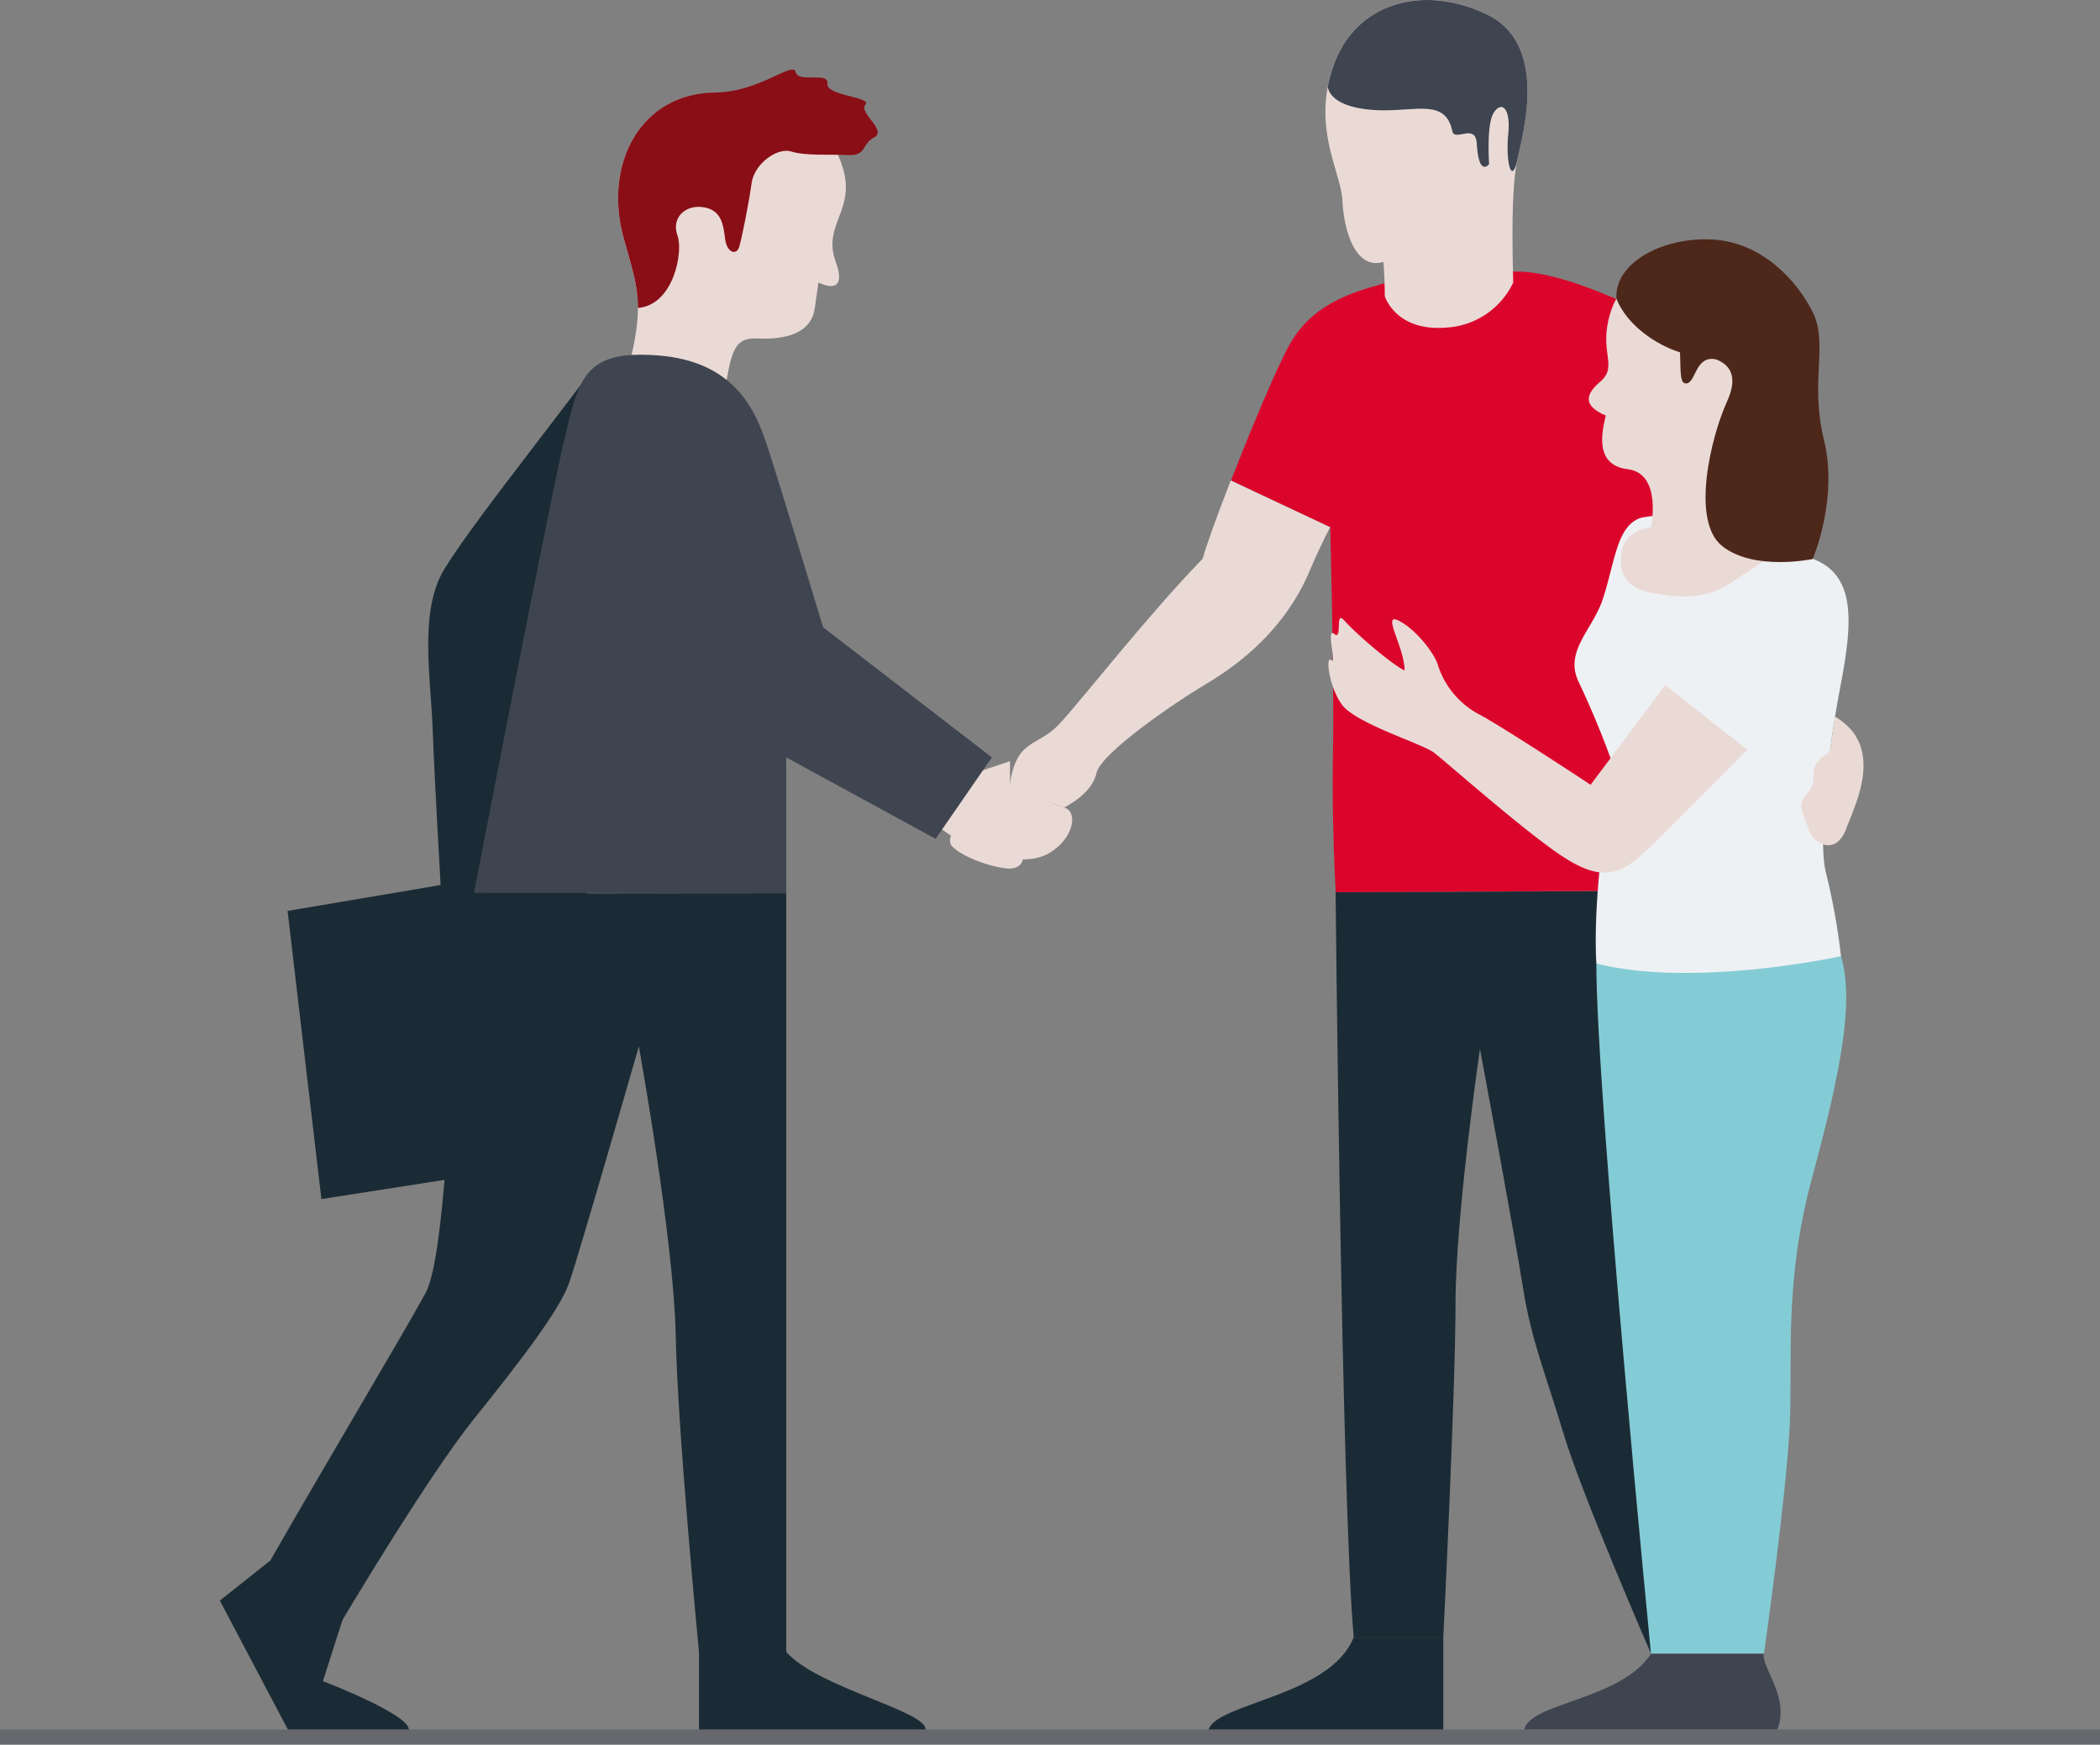
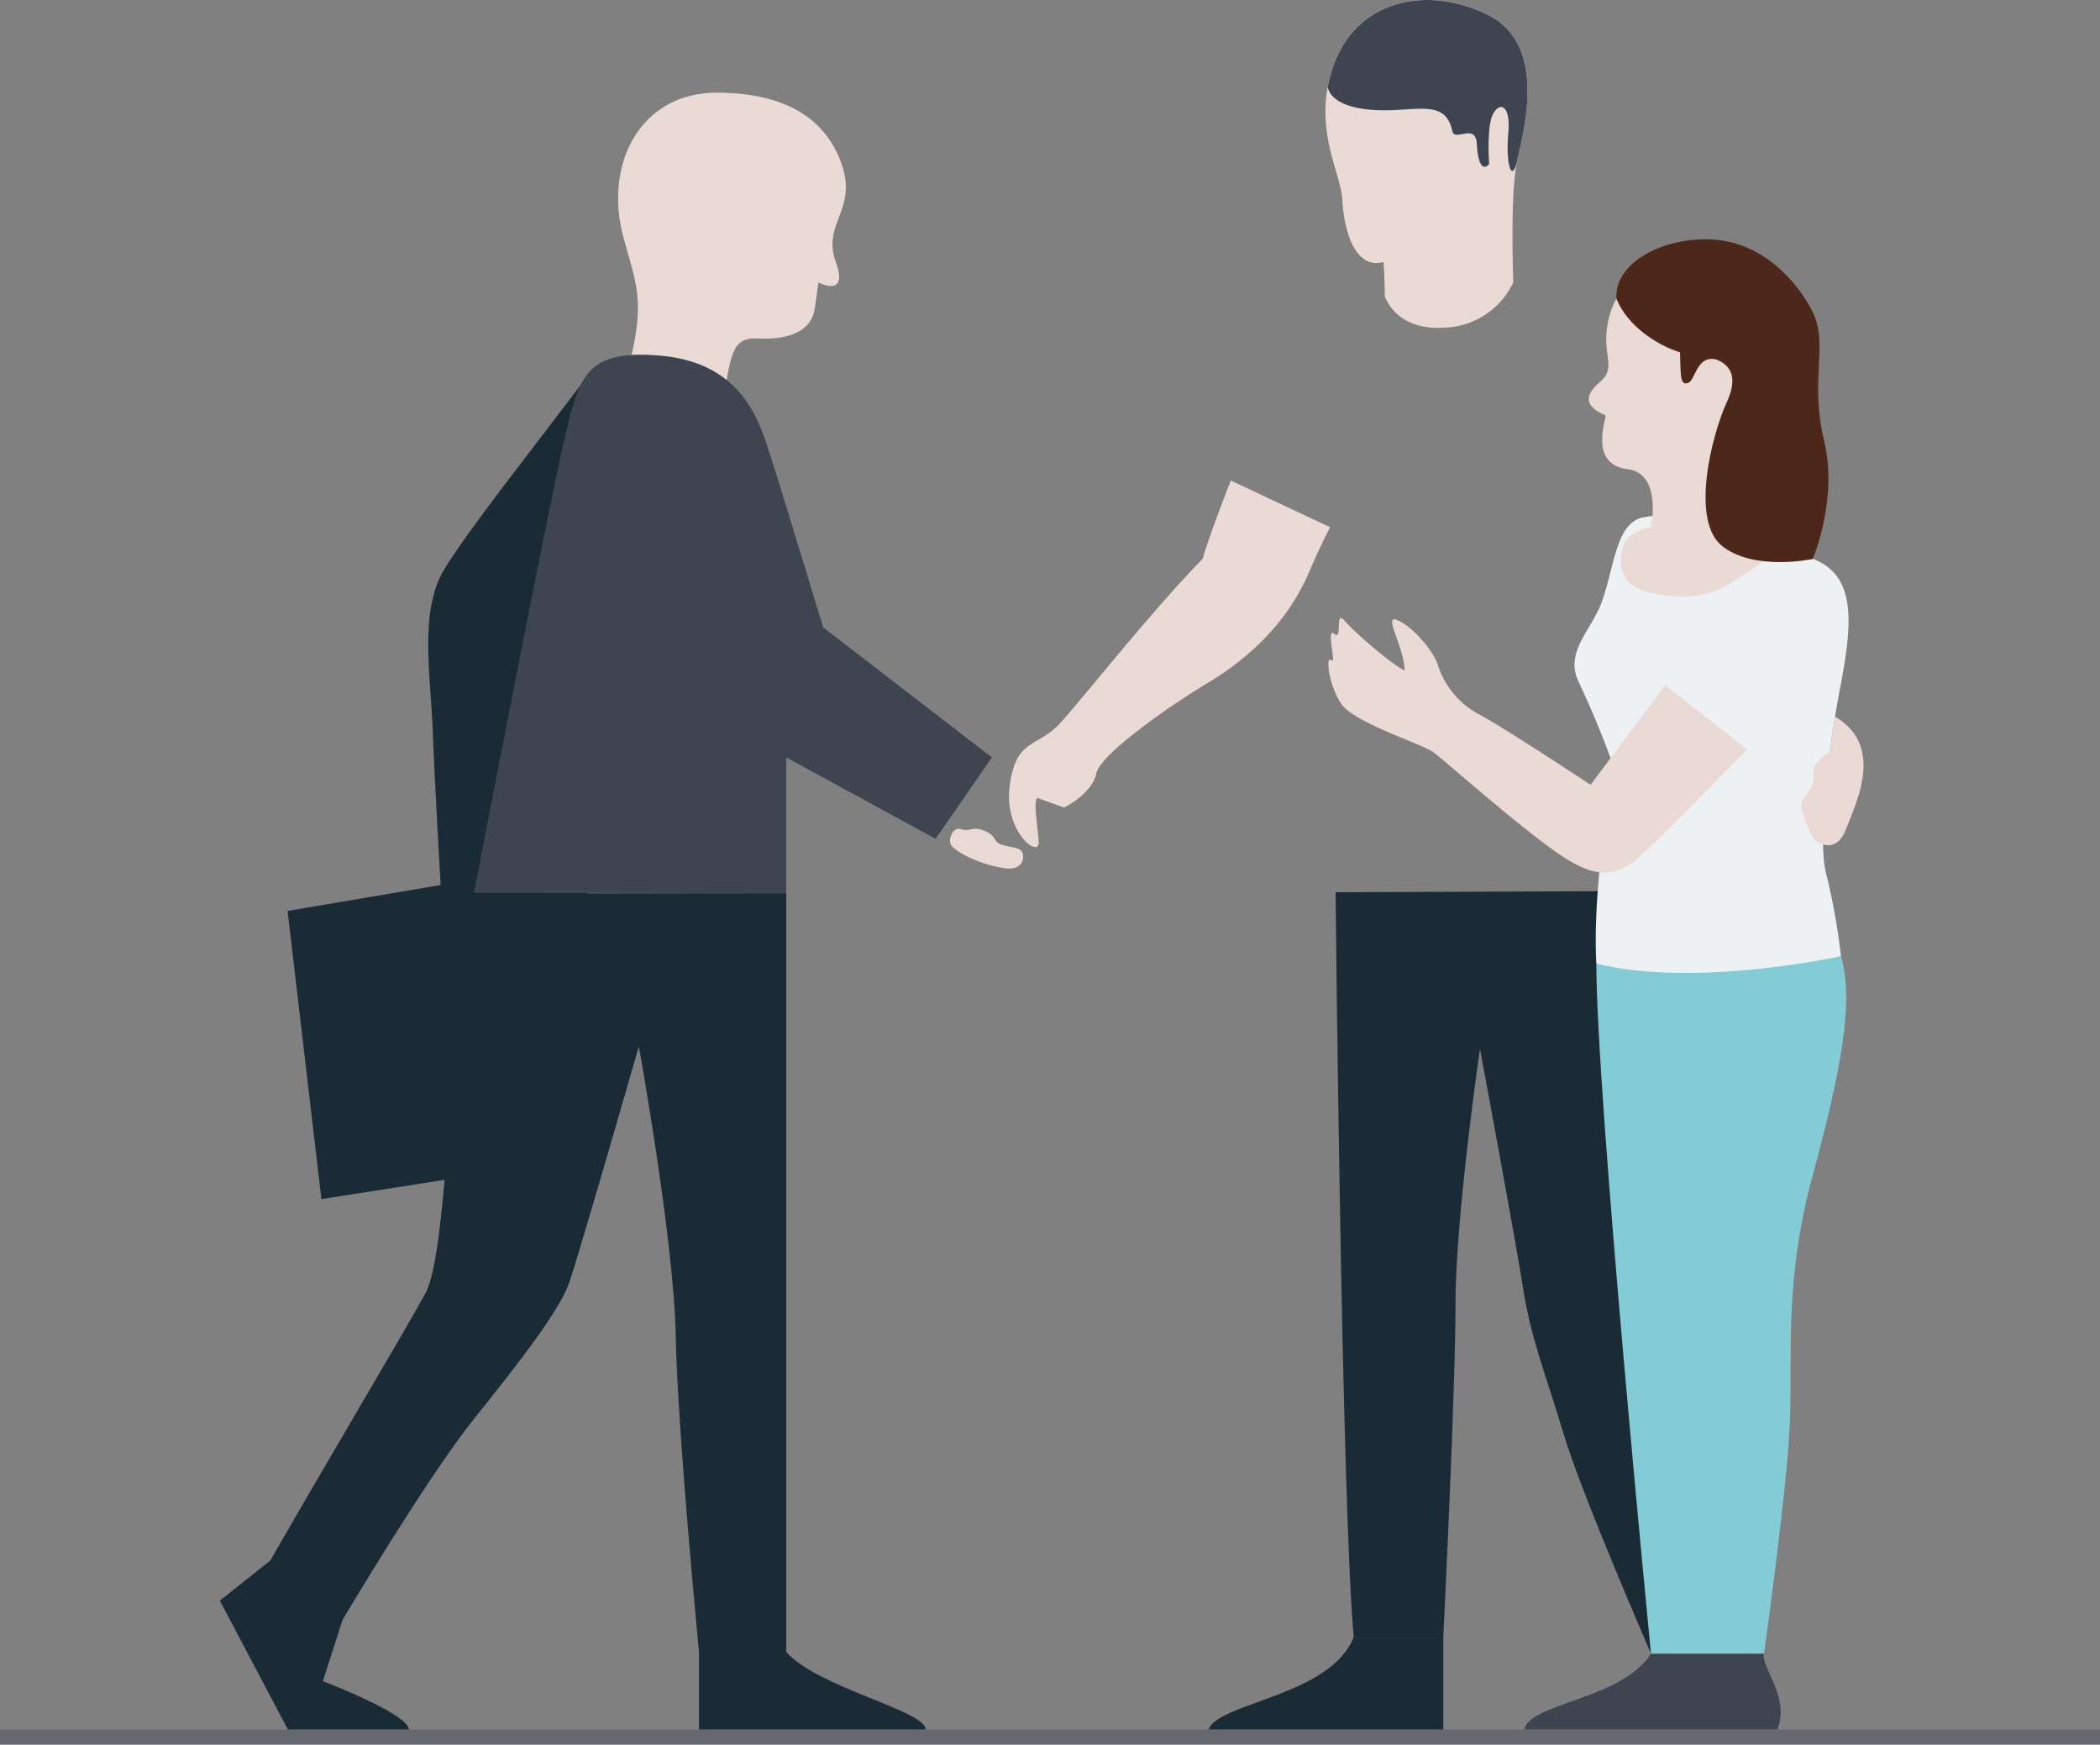
<svg xmlns="http://www.w3.org/2000/svg" viewBox="0 0 391.18 324.93">
  <rect x="0" y="0" width="391.18" height="324.93" fill="#808080" stroke="none" />
  <defs>
    <style>.cls-1{isolation:isolate;}.cls-2{fill:#1b2b35;}.cls-3{fill:#84ccd5;}.cls-10,.cls-4{fill:#3f4550;}.cls-5{fill:#eadad6;}.cls-6{fill:#8a0e16;}.cls-7{fill:#db052c;}.cls-8{fill:#eef1f4;}.cls-9{fill:#4d271a;}.cls-10{opacity:0.4;mix-blend-mode:multiply;}</style>
  </defs>
  <g class="cls-1">
    <g id="ND_Staff_Buyers" data-name="ND Staff &amp; Buyers">
      <path class="cls-2" d="M350.84,301.34s1.1,113.77,3.38,138.8H370.9s2.28-45.89,2.28-62.2,4.55-47.41,4.55-47.41,6.45,34.51,8,44.37,4.17,15.93,7.58,27.31,16.31,41,16.31,41l-6.31-142.08Z" transform="translate(-102.05 -135.17)" />
      <path class="cls-2" d="M370.9,440.14v17.13H327.19c1.68-5,22.61-6.18,27-17.13" transform="translate(-102.05 -135.17)" />
      <path class="cls-3" d="M399.41,314.61c0,24.89,10.18,128.56,10.18,128.56h21.05s4.23-29.94,4.8-42.65-1.13-26.56,4.24-46.33,7.78-32.73,5.3-40.94S399.41,314.61,399.41,314.61Z" transform="translate(-102.05 -135.17)" />
      <path class="cls-4" d="M409.59,443.17C404,451.81,387,452.28,386,457.27h47.13c2.37-5.93-2.91-11.37-2.53-14.1" transform="translate(-102.05 -135.17)" />
      <path class="cls-2" d="M212.59,203.74c-12.54,16.62-22.91,29.58-27.72,37.35s-2.59,20-2.22,30S184.13,300,184.13,300l-28.51,4.82,6.3,53.67,48.86-7.62Z" transform="translate(-102.05 -135.17)" />
      <path class="cls-5" d="M236.69,209.77c1.6-8.46,1.62-11.79,6.41-11.56s10.05-.69,10.74-5.71.68-4.71.68-4.71,5.71,3,3.2-3.89,3.78-9.54,1.31-17.53-9.32-13.94-23.48-13.94-21.11,13.21-17.36,27c1.51,5.52,2.71,8.67,2.69,13.13,0,3.23-.66,7.15-2.29,13.17Z" transform="translate(-102.05 -135.17)" />
-       <path class="cls-6" d="M220.88,192.52c0-4.46-1.18-7.61-2.69-13.13-3.75-13.75,3.2-27,17.36-27,8.14-.17,14.22-5.92,14.72-3.79s6.24-.16,5.91,2.14,8.38,2.46,7.07,3.94,4.11,4.77,1.64,6.08-1.31,3.45-4.93,3.29-7.89.16-10.52-.66-6.9,2.3-7.39,5.92-1.81,10.19-2.3,11.83-2.3,1.15-2.63-1.48-.66-5.42-4.11-5.91-5.92,2.13-4.77,5.25S227.49,192,220.88,192.52Z" transform="translate(-102.05 -135.17)" />
      <path class="cls-2" d="M248.51,301.52V442.79H232.25s-4-41.19-4.33-58.89-6.87-53.84-6.87-53.84-11.2,39-13,44.08-9,14.45-17.71,25.29S165.77,437,165.77,437s-10.11-6.86-13.37-11.2C164,405.58,177,383.9,181.31,376s4.4-50.57,9-74.43" transform="translate(-102.05 -135.17)" />
      <path class="cls-2" d="M232.25,442.79v14.48h42.23c0-3.52-20.26-7.83-26-14.48" transform="translate(-102.05 -135.17)" />
      <path class="cls-2" d="M152.4,425.81,143,433.27l12.67,24h22.53c0-2.88-16-9-16-9l3.62-11.3S158.34,426.35,152.4,425.81Z" transform="translate(-102.05 -135.17)" />
-       <path class="cls-5" d="M284.87,278.72l5.32-1.79v4.46s7.54,3.45,10.11,4.18,1.84,5.7-2.76,8.46-13.47.54-20.15-4.49C270.2,284.13,284.87,278.72,284.87,278.72Z" transform="translate(-102.05 -135.17)" />
-       <path class="cls-7" d="M331.36,224.66c3.72-9.55,8.42-20.8,10.82-25.16,4.07-7.38,10.95-9.67,17.31-11.45s14.26-2,24.7-2.3S413,195.68,413,195.68l2.61,38.93-6,2.56-.88,6.38-5.43,57.54-52.44.25s-.77-13.24-.51-26.22-.51-41.76-.51-41.76Z" transform="translate(-102.05 -135.17)" />
      <path class="cls-5" d="M349.82,233.36s-1.78,3.31-3.82,8.15c-5.23,12.42-15.53,18.84-19.86,21.39s-19.1,12.47-19.86,16.29-6,6.38-6,6.38-3.94-1.39-5-1.79c-.76.76,0,4.83.26,8.14s-6.62-1.78-5.4-10.53,5.14-7,9.22-11.36,16.55-20.37,26.73-30.81c.52-2.09,2.63-7.91,5.22-14.56Z" transform="translate(-102.05 -135.17)" />
      <path class="cls-5" d="M279.32,292.7c-.81-.93.11-3.65,1.77-3.1s2.1-.66,4.42.33,1.43,2,3.09,2.54,2.87.45,3.64,1.11.78,3.75-2.87,3.31S280.87,294.46,279.32,292.7Z" transform="translate(-102.05 -135.17)" />
      <path class="cls-8" d="M407.77,231.59c-4.63,1.42-4.9,8.47-7.21,15.31-1.87,5.56-7.22,9.63-4.42,15.32a171.36,171.36,0,0,1,6.55,15.89s-4.1,21.22-3.28,36.5c18.28,4.64,45.57-1.36,45.57-1.36A121.65,121.65,0,0,0,442.25,298c-1.63-5.73.28-22.65,2.46-34.11s3.66-21.45-5-24.64c-4.93-1.82-13.44-6.06-20.86-7.63A29.77,29.77,0,0,0,407.77,231.59Z" transform="translate(-102.05 -135.17)" />
      <path class="cls-5" d="M412.24,262.77l15.28,12s-14.46,14.74-19.1,19.1-8.19,5.46-15.28.82-21.83-17.73-24-19.37-14.73-5.46-17.19-9-3-9.27-1.91-8.18-1.09-6.28.55-4.91,0-4.64,1.91-2.46,8.46,7.91,11.19,9.28c0-4.37-4.37-10.92-1.09-9.28s6.82,6.28,7.36,8.46a15.85,15.85,0,0,0,7.64,9c4.64,2.46,20.74,13.1,20.74,13.1Z" transform="translate(-102.05 -135.17)" />
      <path class="cls-5" d="M383.93,187.79c-.25-9.16-.25-18.08.77-22.91s5.85-21.39-5.6-27-24.19-2.55-28.52,9.16a27,27,0,0,0-1.19,4.24c-1.82,9.53,2.5,16.55,2.72,21.22.25,5.35,2.29,13,7.64,11.46.25,3.06.25,6.37.25,6.37s2,6.62,11.46,5.85A14.72,14.72,0,0,0,383.93,187.79Z" transform="translate(-102.05 -135.17)" />
      <path class="cls-4" d="M349.39,151.29a27,27,0,0,1,1.19-4.24c4.33-11.71,17.06-14.76,28.52-9.16s6.62,22.15,5.6,27-2.21.6-1.7-4.75-1.5-6.11-2.79-3.82-.77,9.4-.77,9.4-1.93,2.56-2.3-3.8c-.22-3.89-4.13-.31-4.55-2.32-1.38-6.5-7.41-3.28-15.31-4S349.39,151.29,349.39,151.29Z" transform="translate(-102.05 -135.17)" />
      <path class="cls-4" d="M248.51,301.52V276.23l27.82,15.17,10.48-15.17L255.38,252s-8.31-27.46-10.48-34-6.14-15.54-20.23-16.63-14.82,4.34-17.71,16.63-16.62,83.46-16.62,83.46Z" transform="translate(-102.05 -135.17)" />
      <path class="cls-5" d="M426.91,232.33c-1.08-9.22,1.08-13.82,5.15-18.7s13.73-21.78-4.88-29.81c-13.82-6-23,2.44-25.2,9.76s1.63,9.75-1.9,12.73-2.16,4.88,1.09,6.24c-.54,2.43-2.44,9.21,4.06,10s4.36,10.78,4.36,10.78c-4.78.79-5.24,3.87-5.24,3.87s-2.46,6.72,4.9,8.3,11.66.65,15.6-2,9.61-6.24,9.61-6.24S427.5,235.42,426.91,232.33Z" transform="translate(-102.05 -135.17)" />
      <path class="cls-9" d="M441.82,217.15c-2.71-11,.86-17.88-2.1-23.84s-9.47-12.94-18.5-13.52-18.44,4.09-18.07,11c1.91,4.86,7.29,8.58,11.85,10,.14,4-.05,6.07,1.34,5.76,1.63-.36,1.58-5.28,5.4-4.44h0c2.72,1.06,4.08,3.35,2,7.88-2.89,6.32-6.84,22.15-.89,26.88s16.86,2.41,16.86,2.41S444.52,228.17,441.82,217.15Z" transform="translate(-102.05 -135.17)" />
      <path class="cls-5" d="M442.92,275.15c-4.26,2.72-2.62,3.87-3.2,5.94s-2.75,2.85-2,5a19.91,19.91,0,0,0,2,5c.86,1.2,4.39,3.32,6.24-1.59s7.21-15.38-2.1-20.87C443.36,271.91,442.92,275.15,442.92,275.15Z" transform="translate(-102.05 -135.17)" />
      <rect class="cls-10" y="322.1" width="391.18" height="2.83" />
    </g>
  </g>
</svg>